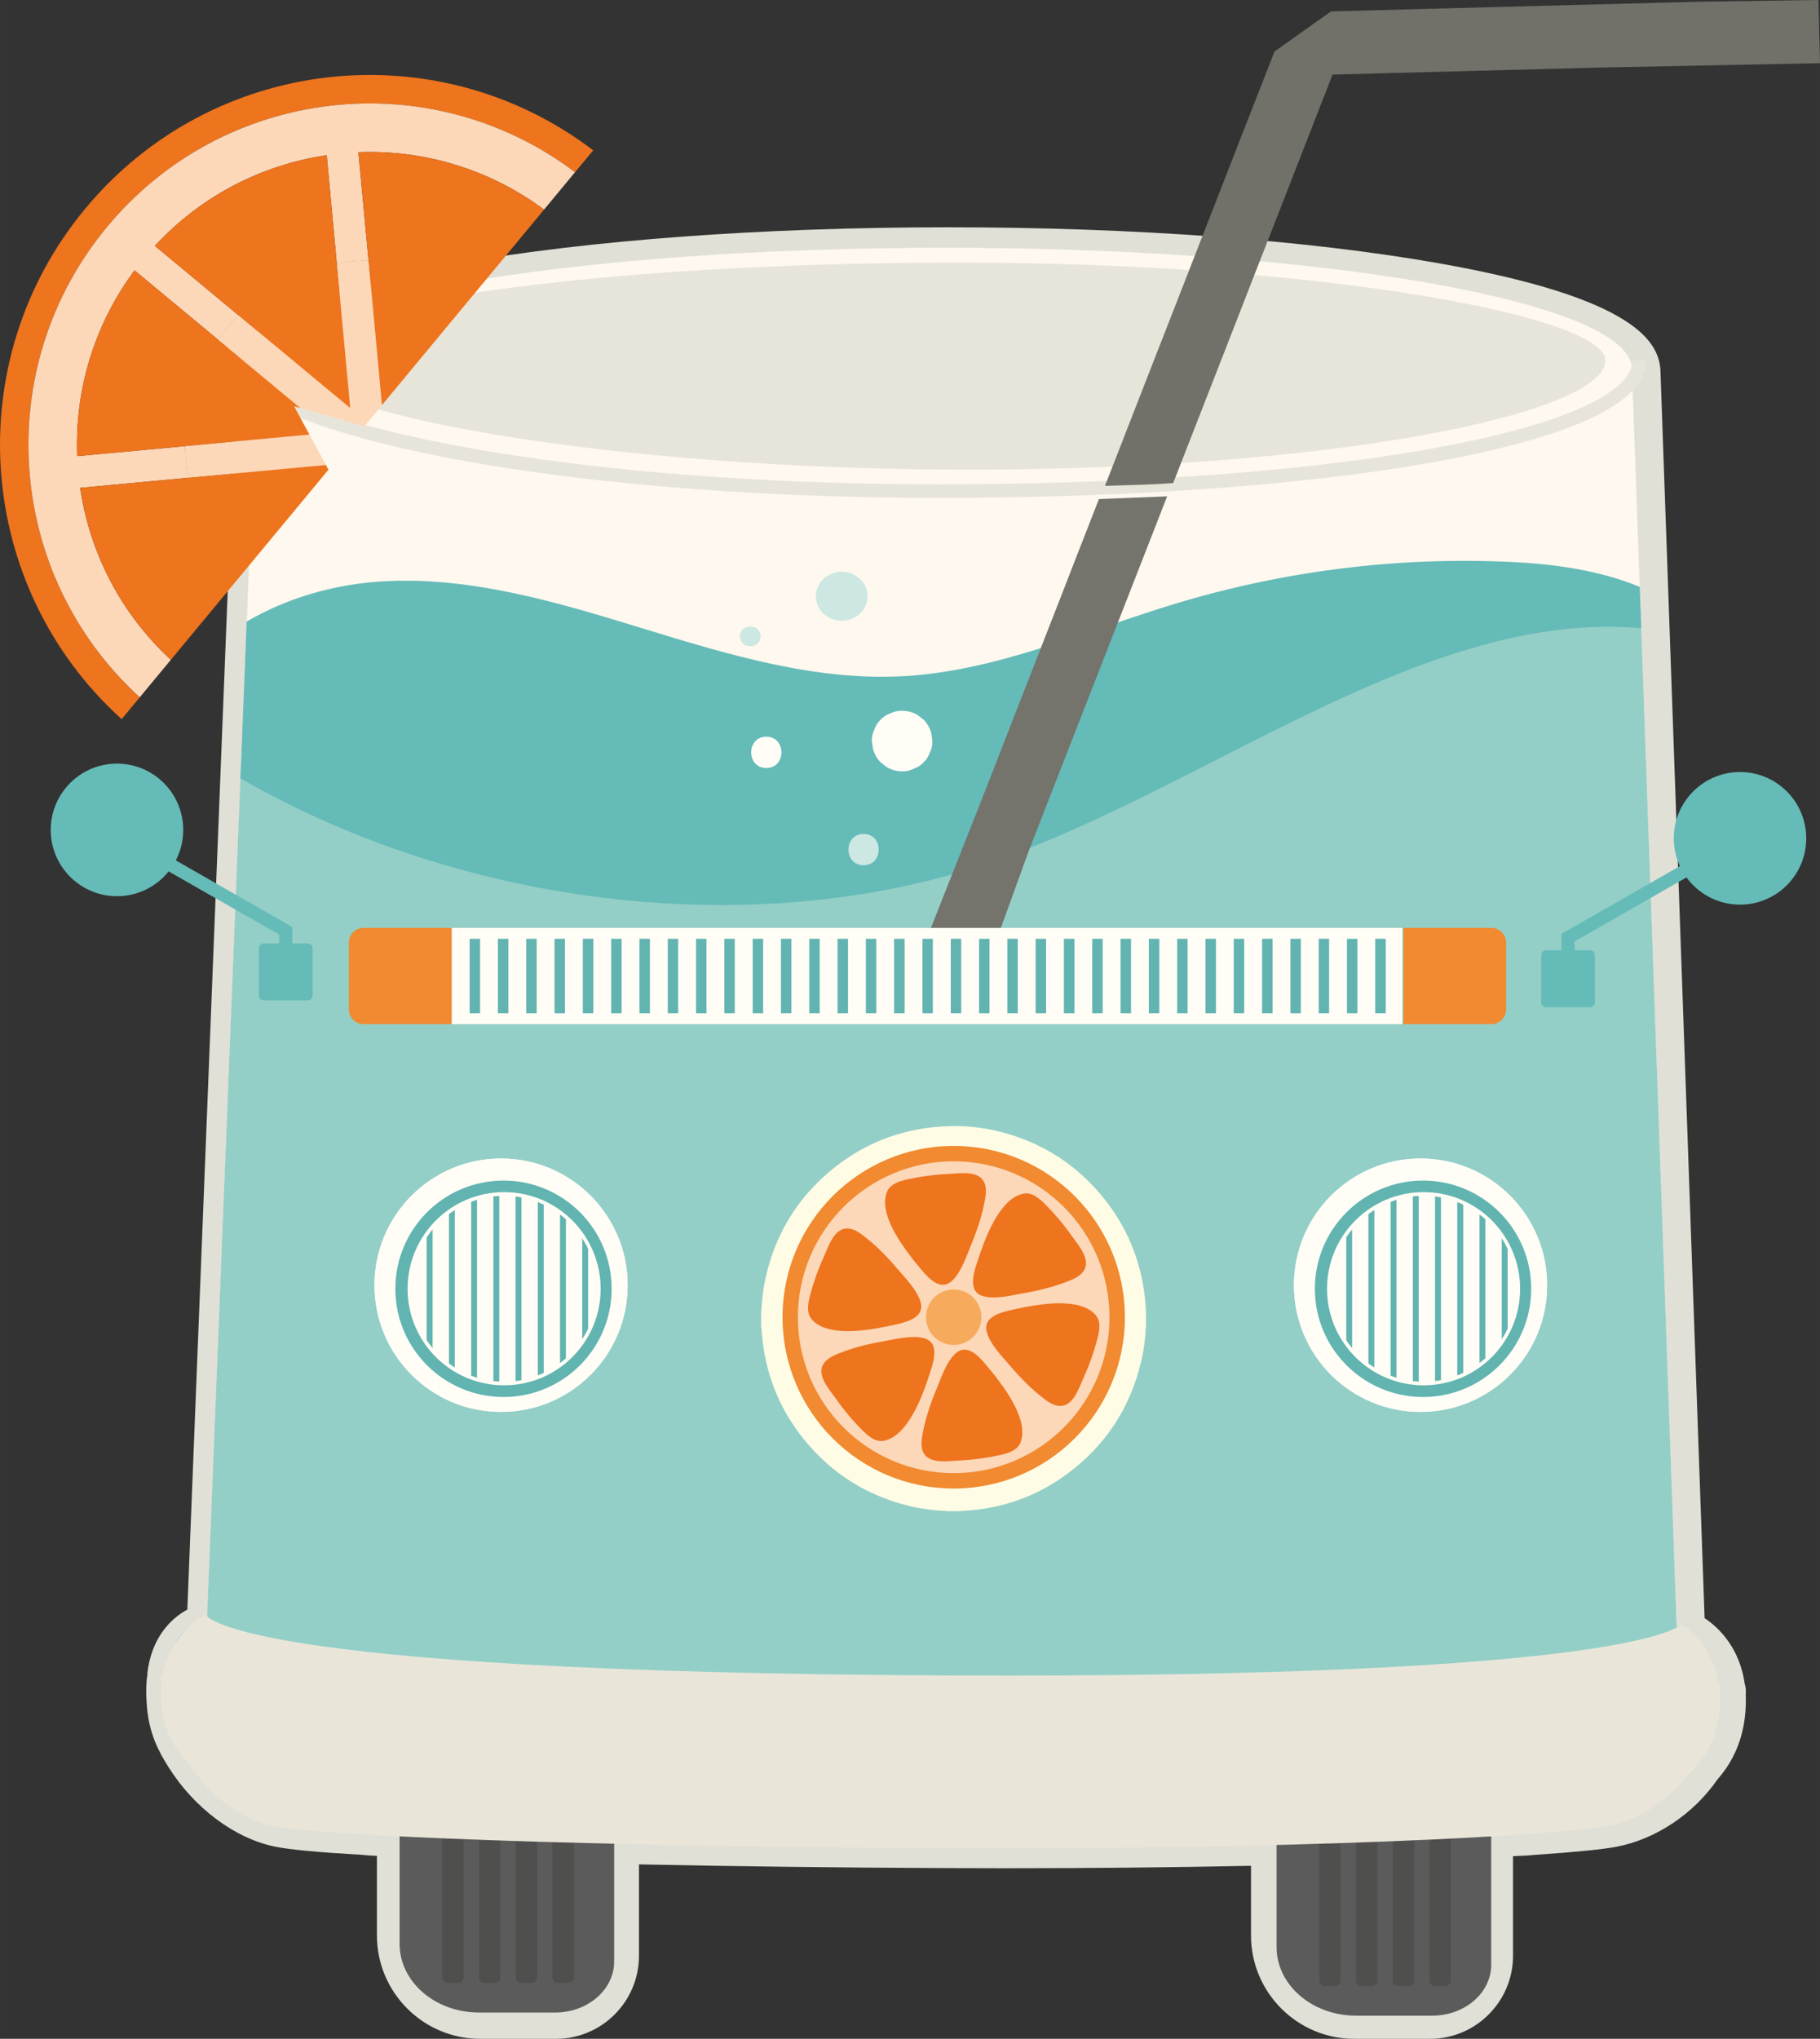
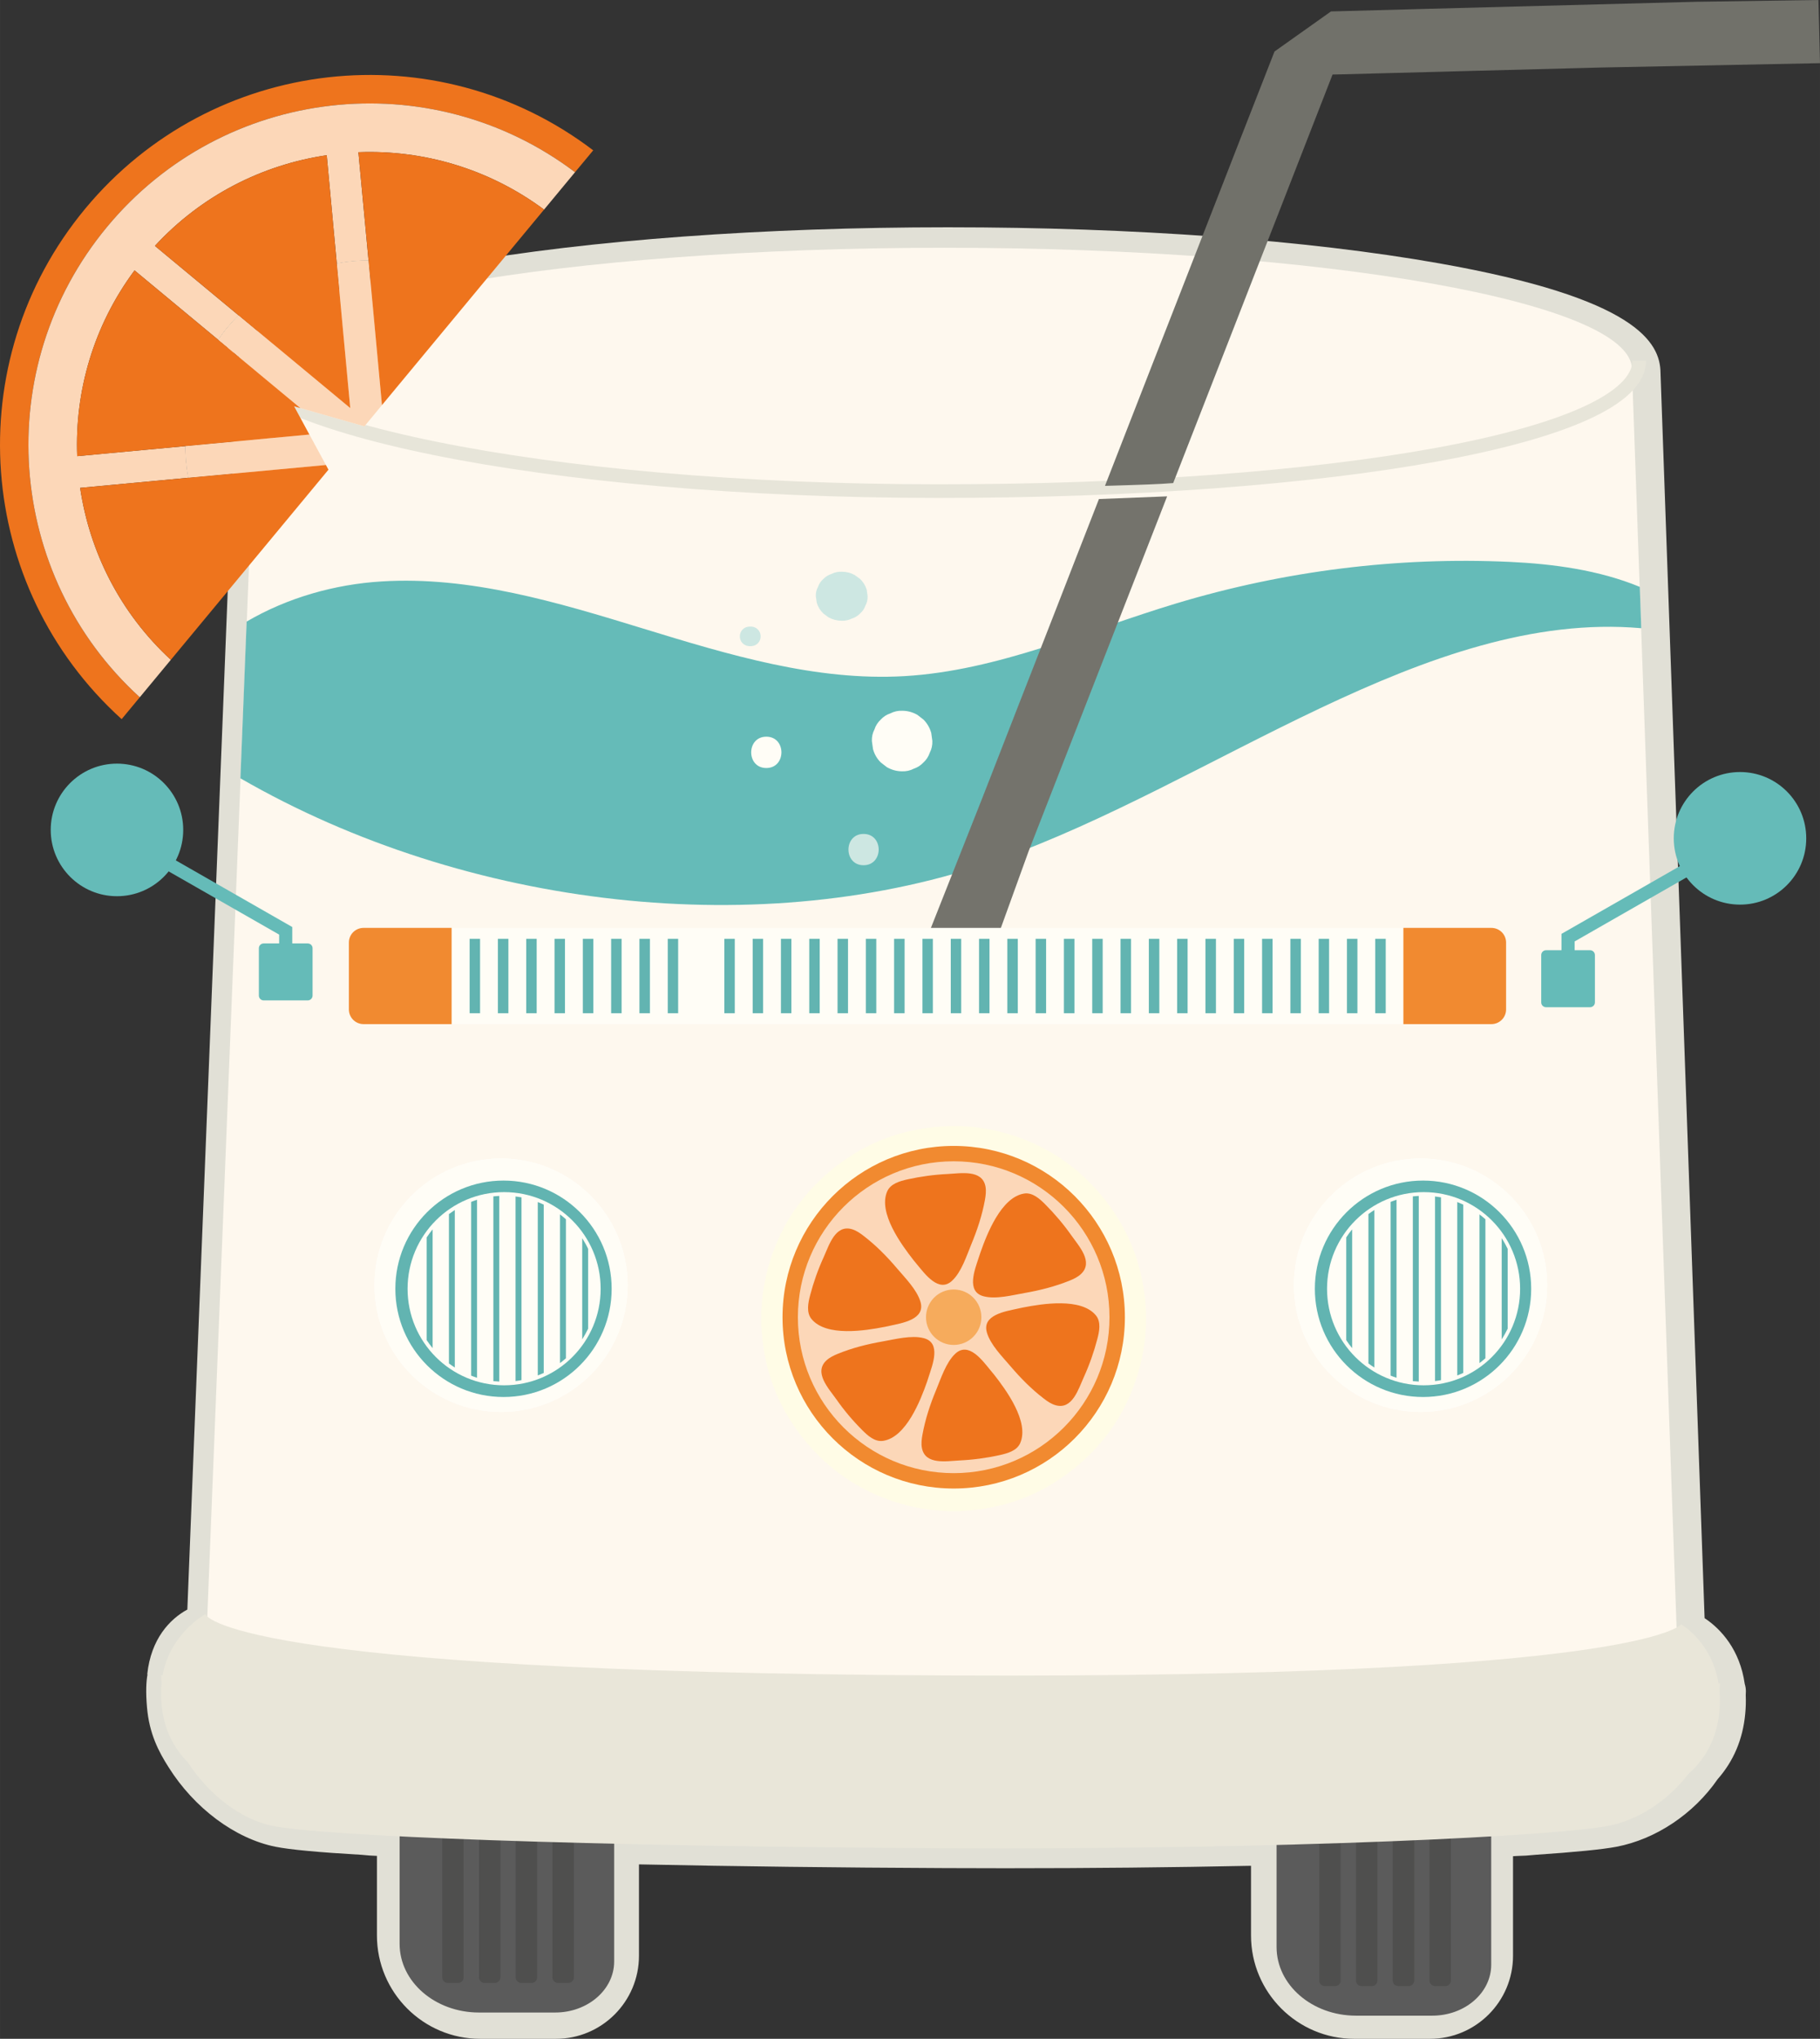
<svg xmlns="http://www.w3.org/2000/svg" xml:space="preserve" width="53.679mm" height="60.094mm" version="1.1" style="shape-rendering:geometricPrecision; text-rendering:geometricPrecision; image-rendering:optimizeQuality; fill-rule:evenodd; clip-rule:evenodd" viewBox="0 0 5318.11 5953.69">
  <rect x="0" y="0" width="5318.11" height="5953.69" fill="#333333" stroke="none" />
  <defs>
    <style type="text/css">
   
    .str0 {stroke:#E7E5D9;stroke-width:39.78;stroke-miterlimit:10}
    .fil8 {fill:none;fill-rule:nonzero}
    .fil17 {fill:#FEFEFE;fill-rule:nonzero}
    .fil2 {fill:#5B5B5B;fill-rule:nonzero}
    .fil3 {fill:#4F4F4E;fill-rule:nonzero}
    .fil13 {fill:#FFFDF6;fill-rule:nonzero}
    .fil0 {fill:#E1E0D6;fill-rule:nonzero}
    .fil7 {fill:#E7E5D9;fill-rule:nonzero}
    .fil19 {fill:#E9E6D9;fill-rule:nonzero}
    .fil20 {fill:#71716A;fill-rule:nonzero}
    .fil6 {fill:#74736C;fill-rule:nonzero}
    .fil14 {fill:#FFFCE6;fill-rule:nonzero}
    .fil1 {fill:#FEF8EE;fill-rule:nonzero}
    .fil10 {fill:#FCD7B8;fill-rule:nonzero}
    .fil16 {fill:#F6AB5C;fill-rule:nonzero}
    .fil15 {fill:#F18A30;fill-rule:nonzero}
    .fil9 {fill:#EE741D;fill-rule:nonzero}
    .fil11 {fill:#FCF6E5;fill-rule:nonzero}
    .fil12 {fill:#CDE7E2;fill-rule:nonzero}
    .fil4 {fill:#93CFC7;fill-rule:nonzero}
    .fil5 {fill:#65BBB8;fill-rule:nonzero}
    .fil18 {fill:#62B4B1;fill-rule:nonzero}
    .fil21 {fill:#65C0B7;fill-rule:nonzero}
   
  </style>
  </defs>
  <g id="Layer_x0020_1">
    <path class="fil0" d="M3957.25 5917.99c-146.69,0 -266.01,-119.39 -266.01,-266.12l0 -239.97c-241.61,5.28 -494.9,7.94 -753.5,7.94 -57.7,0 -116.35,-0.14 -175.8,-0.42 -322.98,-1.47 -635.86,-5.35 -930.59,-11.64l0 303.44c0,114.01 -92.76,206.77 -206.8,206.77l-221.35 0c-146.69,0 -266.04,-119.39 -266.04,-266.12l0 -266.99c-5.7,-0.31 -17.68,-0.87 -18.14,-0.87 -19.85,0 -39.78,-1.19 -59.98,-3.39 -123.27,-6.99 -207.15,-14.75 -247.41,-22.93 -108.1,-21.67 -219,-104.82 -289.28,-217.01 -30.27,-47.47 -51.66,-92.69 -57.25,-158.44 -0.24,-2.82 -4.75,-56.69 1.68,-89.09l-0.98 -0.07c10.73,-102.62 70.35,-151.83 116.45,-170.25l144.21 -3634.1c0,-116 207.92,-212.29 618,-284.74 381.59,-67.45 888.38,-104.57 1427.03,-104.57 538.52,0 1045.28,37.12 1426.87,104.57 410.11,72.45 618.04,168.74 618.04,286.14l129.56 3656.12c34.91,18.97 103.52,69.69 117.43,179.89 1.58,4.13 2.42,8.57 2.35,13.11l-0.39 11.78c0.84,15.28 0.39,33.28 -1.33,50.85 -6.26,66.51 -30.83,124.22 -73.02,171.26 -65.04,95.24 -167.48,164.2 -274.46,184.61 -49.32,9.29 -154.14,17.64 -233.41,22.97 -17.19,1.92 -35.76,3.07 -53.65,3.35 -13.32,0.87 -28.34,1.68 -44.07,2.56l0 324.58c0,114.01 -92.83,206.77 -206.94,206.77l-221.21 0z" />
    <g>
      <path class="fil0" d="M2771.47 663.7c-540.65,0 -1049.67,37.33 -1433.26,105.13 -576.93,101.96 -646.69,230.96 -647.49,319.74l-143.3 3611.52c-50.96,27.82 -106.29,85.28 -117.19,189.26l0.8 0.1c-3.77,20.38 -5.45,50.62 -1.54,95.94 6.57,77.21 34.08,129.64 62.87,174.75 75.01,119.74 194.82,209.04 312.36,232.56 41.52,8.46 126.49,16.43 252.31,23.66 15,1.6 29.85,2.63 44.38,3.11l0 232.39c0,166.44 135.37,301.84 301.81,301.84l221.34 0c133.73,0 242.53,-108.76 242.53,-242.49l0 -266.91c284.18,5.84 584.72,9.47 894.63,10.83 59.55,0.29 118.24,0.43 176.01,0.43 245.88,0 486.96,-2.38 717.78,-7.16l0 203.48c0,166.44 135.36,301.84 301.73,301.84l221.21 0c133.79,0 242.66,-108.76 242.66,-242.49l0 -290.79c3.6,-0.24 7.16,-0.46 10.69,-0.66 17.97,-0.31 36.53,-1.47 55.15,-3.46 115.93,-7.87 195.37,-15.69 236.13,-23.42 115.48,-22.05 225.75,-95.76 296.1,-197.61 46.42,-52.56 73.47,-116.52 80.39,-190.23 1.78,-17.93 2.31,-36.56 1.54,-55.15l0.07 -1.92c0.04,-1.26 0.11,-2.45 0.14,-3.68 0.15,-1.85 0.22,-3.67 0.22,-5.52 0,-7.51 -1.19,-14.82 -3.36,-21.64 -13.91,-98.6 -68.75,-159.89 -117.26,-191.87l-128.82 -3636.51c-0.73,-88.77 -70.21,-217.88 -647.53,-319.91 -383.59,-67.8 -892.51,-105.13 -1433.09,-105.13zm2258.51 4275.06l0.18 0 -0.18 0zm-2258.51 -4203.62c1109.52,0 2009.18,159.09 2009.18,355.03l130.44 3681.88c2.09,-0.81 2.72,-1.44 2.72,-1.44 0,0 102.72,35.85 115.09,168.88 0.28,-0.25 0.69,-0.46 1.08,-0.73 -0.03,3.81 -0.31,7.59 -0.39,11.53 0.74,14.68 0.56,30.9 -1.15,48.06 -6.08,64.65 -30.54,114.29 -65.61,152.7 -62.87,93.21 -160.94,154.03 -253.04,171.6 -36.77,6.95 -115.44,14.78 -229.07,22.44 -16.84,1.85 -34.32,3 -51.76,3.25 -24.93,1.6 -51.66,2.93 -79.31,4.44l0 358.42c0,94.41 -76.68,171.05 -171.22,171.05l-221.21 0c-127.11,0 -230.28,-103.11 -230.28,-230.39l0 -276.49c-233.96,5.38 -500.15,8.74 -789.22,8.74 -57.67,0 -116.21,-0.14 -175.63,-0.42l-0.07 0c-358.43,-1.61 -685.73,-6.19 -966.39,-12.37l0 339.89c0,94.41 -76.72,171.05 -171.09,171.05l-221.34 0c-127.29,0 -230.36,-103.11 -230.36,-230.39l0 -300.99c-17.3,-0.84 -34.21,-1.64 -50.61,-2.52l-2.76 0c-19.08,0 -37.92,-1.19 -56.55,-3.21 -121.9,-6.96 -205.75,-14.65 -244.19,-22.48 -96.43,-19.29 -200.33,-95.94 -266.15,-200.97 -27.4,-42.92 -46.87,-82.86 -51.9,-142.46 -1.51,-17.19 0.25,-82.45 0.59,-82.45 13.91,-132.71 115.62,-146.72 115.62,-146.72l145.25 -3659.9c0,-195.94 899.6,-355.03 2009.31,-355.03z" />
    </g>
    <path class="fil1" d="M5017.72 4938.21c0.11,-3.77 0.36,-7.66 0.36,-11.36 -0.5,0.18 -0.8,0.5 -1.09,0.63 -12.33,-132.89 -114.87,-168.82 -114.87,-168.82 0,0 -0.88,0.56 -2.83,1.44l-130.62 -3681.84c0,-196.04 -899.41,-354.79 -2009.14,-354.79 -1109.61,0 -2009.21,158.75 -2009.21,354.79l-145.29 3659.79c0,0 -101.92,14.12 -115.55,146.93 -0.39,-0.35 -2.17,65.01 -0.73,82.52 5.21,59.55 24.78,99.4 51.86,142.25 65.77,105.06 169.83,181.6 266.15,201.04 38.48,7.69 122.46,15.27 244.41,22.44 18.49,2.09 37.26,3.32 56.3,3.32l2.9 0c343.46,17.82 931.57,31.8 1639.57,35.19l0.31 0c724.78,3.57 1325.78,-14.75 1666.91,-35.37 17.3,-0.14 34.67,-1.33 51.76,-3.18 113.56,-7.76 192.02,-15.45 229.11,-22.4 91.95,-17.45 189.88,-78.44 252.93,-171.71 35.06,-38.27 59.28,-88.01 65.57,-152.63 1.75,-17.09 1.89,-33.31 1.19,-48.23z" />
    <path class="fil2" d="M1236.12 5172.93c-22.62,-3.04 -45.47,-6.68 -68.47,-10.91l0 514.23c0,110.86 103.77,200.61 231.97,200.61l222.71 0c95.1,0 172.27,-66.72 172.27,-148.99l0 -505.25c-290.93,-20.31 -487.28,-40.3 -558.47,-49.69z" />
    <path class="fil3" d="M1338.68 5790.44l-30.37 0c-8.85,0 -16.11,-7.41 -16.11,-16.18l0 -636c0,-8.92 7.26,-16.01 16.11,-16.01l30.37 0c8.92,0 16.05,7.09 16.05,16.01l0 636c0,8.77 -7.13,16.18 -16.05,16.18z" />
    <path class="fil3" d="M1446.05 5790.44l-30.41 0c-8.88,0 -16.04,-7.41 -16.04,-16.18l0 -636c0,-8.92 7.16,-16.01 16.04,-16.01l30.41 0c8.78,0 16.15,7.09 16.15,16.01l0 636c0,8.77 -7.37,16.18 -16.15,16.18z" />
    <path class="fil3" d="M1553.46 5790.44l-30.34 0c-8.96,0 -16.22,-7.41 -16.22,-16.18l0 -636c0,-8.92 7.26,-16.01 16.22,-16.01l30.34 0c8.88,0 16.11,7.09 16.11,16.01l0 636c0,8.77 -7.23,16.18 -16.11,16.18z" />
    <path class="fil3" d="M1660.81 5790.44l-30.42 0c-8.91,0 -16.07,-7.41 -16.07,-16.18l0 -636c0,-8.92 7.16,-16.01 16.07,-16.01l30.42 0c9.02,0 16.14,7.09 16.14,16.01l0 636c0,8.77 -7.12,16.18 -16.14,16.18z" />
-     <path class="fil4" d="M4793.74 1776.7l-4089.4 449.68 -99.41 2502.48c0,0 -101.85,14.02 -115.55,146.91l0 0c-0.35,-0.36 -2.1,65.11 -0.7,82.34l0 0c2.72,31.87 9.61,58.13 19.56,82.21 73.5,38.39 151.47,62.15 206.91,62.15l4066.08 0c108.51,0 200.83,-77.16 235.54,-185.01 -12.58,-132.33 -114.86,-167.94 -114.86,-167.94l0 0c0,0 -0.7,0.56 -2.66,1.51l0 0 -105.51 -2974.32z" />
    <path class="fil5" d="M720.69 1815.09c119.88,-70.19 258.02,-108.79 393.78,-117.18 258.92,-16.18 514.34,60.81 764.3,137.42 250.07,76.65 505.32,154.14 764.17,139.07 273.17,-15.86 531.53,-133.33 795.37,-212.71 316.16,-95.06 645.86,-135.99 973.48,-120.89 127.48,5.92 261.13,23.93 379.73,73l4.28 120.66c-627.04,-54.93 -1248.79,452.73 -1878.07,675.78 -687.23,243.65 -1554.06,143.91 -2215.22,-237.45l18.19 -457.7z" />
    <path class="fil6" d="M3211.16 1457.29l-11.09 28.43 -54.98 140.67 -55.39 142.29 -69.56 178.03 -40.93 104.57 -87.23 223.69 -23.03 58.89 -222.77 562.62 192.57 11.23 14.16 0 153.23 -423.29 53.99 -138.2 166.79 -427.2 55.53 -142.11 54.95 -140.47 55.54 -142.28 17.45 -44.72c-60.23,2.57 -133.22,5.37 -199.23,7.83z" />
    <path class="fil2" d="M3798.86 5182.15c-22.58,-2.97 -45.5,-6.43 -68.65,-10.77l0 514.27c0,110.75 103.95,200.4 232.08,200.4l222.8 0c95.1,0 172.31,-66.51 172.31,-148.86l0 -505.1c-291.04,-20.41 -487.35,-40.37 -558.54,-49.94z" />
    <path class="fil3" d="M3901.44 5799.69l-30.5 0c-8.78,0 -16.05,-7.27 -16.05,-15.94l0 -636.07c0,-8.88 7.27,-16.08 16.05,-16.08l30.5 0c8.78,0 16.05,7.2 16.05,16.08l0 636.07c0,8.67 -7.27,15.94 -16.05,15.94z" />
    <path class="fil3" d="M4008.79 5799.69l-30.47 0c-8.95,0 -16.04,-7.27 -16.04,-15.94l0 -636.07c0,-8.88 7.09,-16.08 16.04,-16.08l30.47 0c8.88,0 16.12,7.2 16.12,16.08l0 636.07c0,8.67 -7.24,15.94 -16.12,15.94z" />
    <path class="fil3" d="M4116.14 5799.69l-30.47 0c-8.81,0 -16.04,-7.27 -16.04,-15.94l0 -636.07c0,-8.88 7.23,-16.08 16.04,-16.08l30.47 0c8.92,0 16.19,7.2 16.19,16.08l0 636.07c0,8.67 -7.27,15.94 -16.19,15.94z" />
    <path class="fil3" d="M4223.48 5799.69l-30.31 0c-8.84,0 -16.07,-7.27 -16.07,-15.94l0 -636.07c0,-8.88 7.23,-16.08 16.07,-16.08l30.31 0c8.92,0 16.18,7.2 16.18,16.08l0 636.07c0,8.67 -7.26,15.94 -16.18,15.94z" />
-     <path class="fil7" d="M4691.27 1054.81c-10.66,156.79 -808.55,316.66 -1861.48,316.66 -1052.82,0 -1981.18,-165.91 -1981.18,-323.19 0,-157.25 901.41,-281.53 1954.34,-281.53 1052.78,0 1897.5,156.75 1888.32,288.05z" />
    <path class="fil8 str0" d="M4789.84 1053.25c0,224.67 -898.76,380.9 -2048.25,380.9 -1149.45,0 -2080.51,-193.7 -2080.51,-418.35" />
    <path class="fil9" d="M248.83 609.6c-370.9,447.15 -320.46,1104.68 106.63,1490.4l52.91 -63.82c-391.61,-356.57 -437.34,-961.78 -95.59,-1373.59 341.64,-412 944.82,-478.79 1367.51,-159.73l53.09 -63.86c-457.99,-348.7 -1113.53,-276.73 -1484.57,170.6z" />
    <path class="fil10" d="M312.78 662.59c-341.75,411.83 -296.04,1017.03 95.63,1373.59l90.8 -109.47c-148.08,-136.44 -237.39,-314.97 -265.03,-502.06l316.02 -29.5c-5.46,-30.54 -8.28,-61.34 -8.6,-92.47l-316.02 29.33c-7.38,-188.98 47.32,-380.69 167.55,-542.44l244.48 202.79c8.81,-12.48 17.93,-25 28.03,-37.15 9.96,-11.92 20.59,-23.31 31.43,-34.47l-244.45 -202.74c136.66,-147.96 315.12,-237.18 502.1,-264.72l29.39 316.13c30.58,-5.63 61.58,-8.56 92.79,-8.85l-29.67 -316.09c188.87,-7.27 380.76,47.54 542.54,167.59l90.52 -109.19c-422.65,-319.06 -1025.87,-252.27 -1367.51,159.73z" />
    <path class="fil11" d="M1076.9 760.56l39.17 422.42 -51.36 61.96 -186.94 -53.25 -240.17 -199.33c8.81,-12.47 17.93,-24.99 28.03,-37.15 9.97,-11.92 20.59,-23.34 31.43,-34.46l326.41 270.9 -39.36 -422.28c30.62,-5.63 61.58,-8.56 92.8,-8.81zm-124.62 597.28l-402.05 37.32c-5.49,-30.54 -8.32,-61.38 -8.6,-92.48l362.4 -33.82 48.25 88.99z" />
    <path class="fil10" d="M1076.9 760.56l39.17 422.42 -51.36 61.96 -186.94 -53.25 -240.17 -199.33c8.81,-12.47 17.93,-24.99 28.03,-37.15 9.97,-11.92 20.59,-23.34 31.43,-34.46l326.41 270.9 -39.36 -422.28c30.62,-5.63 61.58,-8.56 92.8,-8.81zm-124.62 597.28l-402.05 37.32c-5.49,-30.54 -8.32,-61.38 -8.6,-92.48l362.4 -33.82 48.25 88.99z" />
    <path class="fil9" d="M234.18 1424.65c27.64,187.12 116.95,365.62 265.03,502.1l202.67 -244.3 257.85 -310.85 -7.46 -13.76 -402.07 37.35 -316.02 29.46z" />
    <path class="fil9" d="M954.72 453.26c-187.02,27.58 -365.44,116.77 -502.1,264.79l244.34 202.67 326.5 270.93 -39.35 -422.41 -29.39 -315.99z" />
    <path class="fil9" d="M1047.22 444.47l29.67 316.09 39.18 422.42 270.83 -326.43 202.86 -244.52c-161.76,-120.02 -353.63,-174.82 -542.54,-167.55z" />
    <path class="fil9" d="M877.69 1191.67l-240.06 -199.3 -244.48 -202.78c-120.23,161.72 -175.03,353.53 -167.66,542.54l316.13 -29.42 362.44 -33.8 -44.71 -82.46 18.35 5.23z" />
    <path class="fil12" d="M2532.52 1722.03c-3.67,-12.03 -10.07,-22.55 -19.43,-31.5 -5.21,-3.67 -10.17,-7.55 -15.42,-11.19 -11.74,-6.57 -24.46,-9.82 -37.99,-9.82 -10.55,-0.32 -20.34,1.64 -29.29,6.18 -9.36,2.94 -17.55,7.77 -24.39,14.82 -7.31,6.4 -12.55,14.12 -15.62,23 -4.72,8.49 -6.89,17.75 -6.5,27.57 0.83,6.4 1.78,12.61 2.75,19.05 3.54,12.16 10.04,22.68 19.37,31.55 5.13,3.71 10.23,7.38 15.27,11.22 11.89,6.39 24.61,9.71 38.41,9.78 10.31,0.32 20.03,-1.74 29.12,-6.29 9.26,-2.75 17.41,-7.79 24.29,-14.71 7.44,-6.46 12.47,-14.12 15.55,-22.93 4.72,-8.63 7.02,-17.75 6.57,-27.68l-2.69 -19.08z" />
    <path class="fil13" d="M2721.13 2140.42c-4.16,-14.89 -11.64,-28.04 -22.62,-39.04 -6.04,-4.65 -11.99,-9.15 -17.96,-13.94 -13.8,-7.8 -28.66,-11.92 -44.52,-11.92 -12.13,-0.46 -23.52,2.09 -34.22,7.62 -10.94,3.53 -20.34,9.57 -28.31,18.24 -8.53,7.98 -14.79,17.52 -18.25,28.52 -5.52,10.52 -7.97,21.78 -7.62,33.83 0.94,8.03 2.1,15.72 3.32,23.7 4.05,14.92 11.57,27.99 22.55,38.94 5.93,4.65 11.99,9.29 17.89,13.87 13.91,7.97 28.66,12.06 44.63,12.13 11.99,0.39 23.55,-2.09 34.11,-7.65 10.87,-3.61 20.27,-9.65 28.37,-18.35 8.71,-7.87 14.68,-17.55 18.32,-28.38 5.49,-10.55 7.94,-21.81 7.55,-34.25l-3.25 -23.31z" />
    <path class="fil13" d="M2239.19 2151.24c-58.82,0 -59,91.5 0,91.5 58.86,0 58.96,-91.5 0,-91.5z" />
    <path class="fil12" d="M2192.28 1829.67c-40.47,0 -40.65,57.28 0,57.28 40.44,0 40.44,-57.28 0,-57.28z" />
    <path class="fil12" d="M2523.32 2435.21c-58.75,0 -58.86,91.39 0,91.39 58.85,0 59.07,-91.39 0,-91.39z" />
    <path class="fil14" d="M2224.14 3873.8l0 -46.52c1.37,-0.66 0.8,-1.74 0.8,-2.79 1.6,-32.54 5.7,-64.87 13,-96.7 28.28,-123.76 90.84,-226.91 188.04,-308.34 93.52,-78.46 201.87,-121.48 323.78,-129.81 57.35,-4.05 113.94,0.7 169.37,14.41 126.94,31.59 230.99,98.9 311.41,201.66 70.36,90.31 108.8,193.1 117.01,307.21 0.21,5.1 -0.46,10.17 1.26,15.03l0 45.86c-1.26,0.69 -0.69,1.88 -0.69,2.96 -1.54,32.93 -5.7,65.78 -13.38,98.04 -32.51,138.16 -106.08,249.16 -220.89,332.49 -86.26,62.52 -183.28,96.7 -289.67,104.05 -5.53,0.46 -10.98,-0.18 -16.04,1.43l-44.04 0c-0.81,-1.43 -2,-0.8 -3.08,-0.8 -38.48,-1.67 -76.61,-7.16 -113.83,-16.81 -115.72,-30.23 -212.57,-90.62 -289.56,-181.81 -79.42,-93.66 -122.96,-202.37 -131.91,-324.94 -0.39,-4.89 0.28,-9.93 -1.58,-14.6z" />
    <path class="fil15" d="M3286.98 3846.53c0,-276.25 -224.1,-500.29 -500.25,-500.29 -276.15,0 -500.14,224.03 -500.14,500.29 0,276.24 223.99,500.18 500.14,500.18 276.15,0 500.25,-223.93 500.25,-500.18z" />
    <path class="fil10" d="M3241.96 3846.53c0,-251.44 -203.9,-455.38 -455.23,-455.38 -251.44,0 -455.3,203.94 -455.3,455.38 0,251.44 203.86,455.27 455.3,455.27 251.33,0 455.23,-203.83 455.23,-455.27z" />
    <path class="fil16" d="M2867.66 3846.53c0,-44.77 -36.25,-81.02 -80.91,-81.02 -44.77,0 -80.91,36.25 -80.91,81.02 0,44.66 36.14,80.91 80.91,80.91 44.66,0 80.91,-36.25 80.91,-80.91z" />
    <path class="fil9" d="M2864.76 3657.86c18.98,-54.27 60.81,-162.02 127.99,-172.55 24.43,-3.74 45.6,15.76 61.51,31.66 27.96,28.03 53.68,58.4 76.43,90.69 21.39,30.58 65.46,77.32 28.14,112.51 -9.37,8.95 -21.57,14.68 -33.66,19.54 -42.08,16.99 -86.15,28.18 -130.64,35.96 -36,6.22 -83.92,19.09 -120.06,9.72 -52.25,-13.25 -25.76,-78.33 -14.82,-112.4 1.71,-5.21 3.36,-10.14 5.1,-15.14z" />
    <path class="fil9" d="M2904.2 4013.45c35.61,45.2 104.05,138.34 76.89,200.65 -9.79,22.58 -37.65,29.99 -59.59,34.95 -38.62,8.56 -78.08,13.84 -117.68,15.69 -36.97,1.71 -100.45,14.05 -109.95,-36.49 -2.49,-12.86 -0.7,-26.08 1.6,-38.91 8.1,-44.55 22.22,-87.83 39.63,-129.6 14.05,-33.66 28.91,-80.9 56.07,-106.52 39.14,-36.91 80.03,20.23 102.86,47.98 3.5,3.92 6.89,8.07 10.17,12.24z" />
    <path class="fil9" d="M2988.86 3818.21c56.52,-11.08 170.56,-29.56 213.59,23.14 15.58,19.19 9.71,47.22 3.94,68.92 -10.03,38.3 -23.24,75.73 -39.7,111.83 -15.46,33.87 -33.24,95.66 -82.52,81.27 -12.51,-3.64 -23.67,-11.09 -34.04,-19.26 -36,-27.47 -67.91,-59.84 -97.34,-94.37 -23.52,-27.75 -58.75,-62.67 -69.03,-98.57 -15.1,-51.59 54.53,-61.86 89.55,-69.65 5.13,-1.16 10.41,-2.28 15.54,-3.33z" />
    <path class="fil9" d="M2669.15 3679.61c-35.34,-45.23 -103.98,-138.3 -76.71,-200.62 9.92,-22.65 37.53,-30.12 59.44,-35.05 38.66,-8.53 78.22,-13.84 117.51,-15.69 37.15,-1.81 100.62,-14.01 110.23,36.46 2.38,12.68 0.7,26.07 -1.54,38.94 -8.07,44.55 -22.37,87.86 -39.74,129.6 -13.88,33.62 -28.76,80.94 -56.09,106.49 -39.18,37.01 -79.93,-20.34 -102.97,-47.74 -3.39,-4.2 -6.61,-8.39 -10.14,-12.37z" />
    <path class="fil9" d="M2584.62 3874.74c-56.44,11.01 -170.55,29.45 -213.51,-23.17 -15.49,-19.09 -9.68,-47.08 -3.98,-68.96 10.03,-38.2 23.24,-75.66 39.74,-111.66 15.49,-33.86 33.34,-95.83 82.59,-81.47 12.51,3.74 23.63,11.35 33.86,19.36 35.96,27.54 68.01,59.84 97.24,94.37 23.52,27.82 58.71,62.66 69.2,98.57 14.88,51.69 -54.63,61.86 -89.55,69.65 -5.17,1.23 -10.34,2.28 -15.58,3.33z" />
    <path class="fil9" d="M2708.81 4035.15c-19.04,54.39 -61.09,161.96 -128.02,172.31 -24.5,3.91 -45.68,-15.58 -61.47,-31.49 -28.04,-27.93 -53.58,-58.37 -76.27,-90.84 -21.53,-30.45 -65.88,-77.17 -28.41,-112.33 9.54,-8.92 21.64,-14.61 33.69,-19.58 42.08,-17.09 86.01,-28.17 130.88,-36.03 35.66,-6.22 83.64,-18.94 119.71,-9.65 52.25,13.18 25.76,78.23 14.82,112.44 -1.51,5.14 -3.18,10.07 -4.93,15.17z" />
    <path class="fil17" d="M3780.96 3753.09c0,204.43 165.53,369.92 369.92,369.92 204.36,0 369.92,-165.49 369.92,-369.92 0,-204.25 -165.56,-370.03 -369.92,-370.03 -204.39,0 -369.92,165.78 -369.92,370.03z" />
    <path class="fil13" d="M3780.96 3753.09c0,204.43 165.53,369.92 369.92,369.92 204.36,0 369.92,-165.49 369.92,-369.92 0,-204.25 -165.56,-370.03 -369.92,-370.03 -204.39,0 -369.92,165.78 -369.92,370.03z" />
    <path class="fil18" d="M3842.08 3763.47c0,174.52 141.68,315.99 316.09,315.99 174.41,0 316.02,-141.48 316.02,-315.99 0,-174.65 -141.61,-316.02 -316.02,-316.02 -174.41,0 -316.09,141.38 -316.09,316.02z" />
    <path class="fil13" d="M3877.68 3763.47c0,155.74 126.49,281.84 282.23,281.84 155.81,0 281.94,-126.1 281.94,-281.84 0,-155.87 -126.13,-282.29 -281.94,-282.29 -155.74,0 -282.23,126.42 -282.23,282.29z" />
    <path class="fil18" d="M4275.63 3517.62c-5.8,-2.68 -11.53,-5.06 -17.48,-7.51l0 506.4c5.94,-2.24 11.68,-4.65 17.48,-7.3l0 -491.59zm64.8 42.85c-5.63,-4.99 -11.36,-9.75 -17.27,-14.19l0 434.13c5.9,-4.44 11.64,-9.16 17.27,-14.09l0 -405.85zm-129.81 -64.06c-5.7,-0.91 -11.54,-1.85 -17.38,-2.52l0 539.01c5.84,-0.66 11.68,-1.6 17.38,-2.66l0 -533.83zm194.88 150.39c-5.31,-10.77 -10.87,-21.18 -17.47,-31.11l0 295.34c6.6,-9.89 12.16,-20.45 17.47,-31l0 -233.23zm-471.72 -33.34l0 299.9c5.21,8.21 11.01,15.91 17.27,23.46l0 -346.85c-6.26,7.48 -12.06,15.2 -17.27,23.49zm146.96 -110.03c-5.84,1.82 -11.46,4.09 -17.26,6.26l0 507.37c5.8,2.24 11.42,4.41 17.26,6.26l0 -519.89zm64.94 -11.15c-5.77,0.42 -11.46,0.66 -17.27,1.36l0 539.5c5.81,0.59 11.5,0.87 17.27,1.26l0 -542.12zm-129.81 41.07c-5.81,3.84 -11.71,7.76 -17.3,11.92l0 436.22c5.59,4.19 11.49,8.18 17.3,11.85l0 -459.98z" />
    <path class="fil17" d="M1094.22 3753.09c0,204.43 165.6,369.92 369.92,369.92 204.18,0 369.85,-165.49 369.85,-369.92 0,-204.25 -165.67,-370.03 -369.85,-370.03 -204.32,0 -369.92,165.78 -369.92,370.03z" />
    <path class="fil13" d="M1094.22 3753.09c0,204.43 165.6,369.92 369.92,369.92 204.18,0 369.85,-165.49 369.85,-369.92 0,-204.25 -165.67,-370.03 -369.85,-370.03 -204.32,0 -369.92,165.78 -369.92,370.03z" />
    <path class="fil18" d="M1155.23 3763.47c0,174.52 141.56,315.99 316.09,315.99 174.45,0 315.95,-141.48 315.95,-315.99 0,-174.65 -141.51,-316.02 -315.95,-316.02 -174.54,0 -316.09,141.38 -316.09,316.02z" />
    <path class="fil13" d="M1190.96 3763.47c0,155.74 126.17,281.84 281.95,281.84 155.8,0 282.22,-126.1 282.22,-281.84 0,-155.87 -126.42,-282.29 -282.22,-282.29 -155.78,0 -281.95,126.42 -281.95,282.29z" />
    <path class="fil18" d="M1588.8 3517.62c-5.8,-2.68 -11.53,-5.06 -17.41,-7.51l0 506.4c5.88,-2.24 11.61,-4.65 17.41,-7.3l0 -491.59zm64.87 42.85c-5.6,-4.99 -11.29,-9.75 -17.27,-14.19l0 434.13c5.97,-4.44 11.67,-9.16 17.27,-14.09l0 -405.85zm-129.87 -64.06c-5.81,-0.91 -11.46,-1.85 -17.31,-2.52l0 539.01c5.85,-0.66 11.5,-1.6 17.31,-2.66l0 -533.83zm194.71 150.39c-5.07,-10.77 -10.98,-21.18 -17.27,-31.11l0 295.34c6.29,-9.89 12.2,-20.45 17.27,-31l0 -233.23zm-471.73 -33.34l0 299.9c5.42,8.21 11.19,15.91 17.34,23.46l0 -346.85c-6.15,7.48 -11.92,15.2 -17.34,23.49zm147.14 -110.03c-5.84,1.82 -11.56,4.09 -17.16,6.26l0 507.37c5.6,2.24 11.32,4.41 17.16,6.26l0 -519.89zm64.94 -11.15c-5.77,0.42 -11.6,0.66 -17.23,1.36l0 539.5c5.63,0.59 11.46,0.87 17.23,1.26l0 -542.12zm-129.91 41.07c-5.87,3.84 -11.49,7.76 -17.12,11.92l0 436.22c5.63,4.19 11.25,8.18 17.12,11.85l0 -459.98z" />
    <path class="fil5" d="M4890.83 2448.03c0,107.05 86.65,193.59 193.67,193.59 106.88,0 193.41,-86.54 193.41,-193.59 0,-106.95 -86.53,-193.56 -193.41,-193.56 -107.02,0 -193.67,86.61 -193.67,193.56z" />
    <path class="fil5" d="M4581.79 2917.27c10.63,0 19.33,-8.57 19.33,-19.3l0 -148.78 532.96 -304.85c9.23,-5.2 12.51,-16.95 7.27,-26.04 -5.38,-9.29 -16.98,-12.51 -26.21,-7.16l-552.39 315.88 0 170.94c0,10.73 8.63,19.3 19.04,19.3z" />
    <path class="fil5" d="M4646.3 2774.83l-128.7 0c-7.86,0 -14.08,6.33 -14.08,14.12l0 138.24c0,7.69 6.22,14.05 14.08,14.05l128.7 0c7.79,0 14.12,-6.36 14.12,-14.05l0 -138.24c0,-7.79 -6.33,-14.12 -14.12,-14.12z" />
    <path class="fil5" d="M535.35 2423.4c0,106.99 -86.65,193.67 -193.6,193.67 -106.77,0 -193.55,-86.68 -193.55,-193.67 0,-106.81 86.78,-193.49 193.55,-193.49 106.95,0 193.6,86.68 193.6,193.49z" />
    <path class="fil5" d="M834.98 2897.38c-10.7,0 -19.3,-8.7 -19.3,-19.29l0 -148.9 -533.1 -304.77c-9.12,-5.2 -12.33,-16.84 -7.02,-26.15 5.17,-9.18 16.88,-12.36 26.11,-7.02l552.33 315.78 0 171.05c0,10.59 -8.49,19.29 -19.01,19.29z" />
    <path class="fil5" d="M770.48 2754.99l128.66 0c7.83,0 14.19,6.12 14.19,14.02l0 138.3c0,7.69 -6.36,14.02 -14.19,14.02l-128.66 0c-7.72,0 -14.05,-6.33 -14.05,-14.02l0 -138.3c0,-7.9 6.33,-14.02 14.05,-14.02z" />
    <path class="fil19" d="M5024.7 4940.91c0.55,-9.06 0.8,-17.75 1.01,-26.25 -1.08,0.91 -2.48,1.85 -3.8,2.72 -19.51,-123.06 -109.44,-174.12 -109.44,-174.12 0,0 -110.58,158.58 -2143.87,149.34 -2123.22,-9.71 -2168.82,-179.12 -2168.82,-179.12 0,0 -104.29,57.53 -124.92,180.35 -1.54,-0.95 -2.68,-1.82 -3.91,-2.79 0,8.35 0.39,16.87 0.8,25.54 -1.4,17.41 -1.67,36.18 -0.07,56.91 6.19,74.86 35.3,130.5 76.93,172.41 63.47,98 156.71,166.19 243.71,185.1 143.96,31.14 921.96,60.64 1953.5,66.09 1031.71,5.28 1813.8,-36.59 1958,-66.09 81.37,-16.84 167.48,-69.8 230.02,-151.13 48.27,-42.64 82.69,-101.21 90.38,-182.9 1.84,-20.37 1.67,-38.87 0.49,-56.06z" />
    <path class="fil20" d="M4677.67 197.18l0 0 640.44 -12.72 -4.55 -184.46 -356.77 5.2 -45.86 1.19 -749.97 19.68 -46.03 1.26 -225.75 6.05 -165 117.01 -116.07 296.62 -24.54 63.09 -165.28 423.36 -48.33 123.41 -81.37 208.59 -36.14 92.79 -23.67 60.59c109.19,-3.24 158.6,-4.93 199.33,-8.17l182.44 -467.21 55.43 -142.33 66.16 -168.98 44.32 -113.7 117.22 -300.58 0 -0.21 32.3 -0.7 151.13 -4.01 149.34 -3.88 60.89 -1.67 314.59 -8.21 75.74 -2z" />
    <polygon class="fil13" points="4097.91,2990.63 1319.64,2990.63 1319.64,2709.59 4097.91,2709.59 " />
    <polygon class="fil18" points="1402.75,2958.75 1372.28,2958.75 1372.28,2741.43 1402.75,2741.43 " />
    <polygon class="fil18" points="1485.56,2958.75 1454.83,2958.75 1454.83,2741.43 1485.56,2741.43 " />
    <polygon class="fil18" points="1568.17,2958.75 1537.63,2958.75 1537.63,2741.43 1568.17,2741.43 " />
    <polygon class="fil18" points="1650.87,2958.75 1620.35,2958.75 1620.35,2741.43 1650.87,2741.43 " />
    <polygon class="fil18" points="1733.66,2958.75 1703.08,2958.75 1703.08,2741.43 1733.66,2741.43 " />
    <polygon class="fil18" points="1816.29,2958.75 1785.78,2958.75 1785.78,2741.43 1816.29,2741.43 " />
    <polygon class="fil18" points="1899.06,2958.75 1868.47,2958.75 1868.47,2741.43 1899.06,2741.43 " />
    <polygon class="fil18" points="1981.6,2958.75 1951.2,2958.75 1951.2,2741.43 1981.6,2741.43 " />
-     <polygon class="fil18" points="2064.3,2958.75 2033.89,2958.75 2033.89,2741.43 2064.3,2741.43 " />
    <polygon class="fil18" points="2147.03,2958.75 2116.59,2958.75 2116.59,2741.43 2147.03,2741.43 " />
    <polygon class="fil18" points="2229.83,2958.75 2199.35,2958.75 2199.35,2741.43 2229.83,2741.43 " />
    <polygon class="fil18" points="2312.42,2958.75 2281.93,2958.75 2281.93,2741.43 2312.42,2741.43 " />
    <polygon class="fil18" points="2395.17,2958.75 2364.67,2958.75 2364.67,2741.43 2395.17,2741.43 " />
    <polygon class="fil18" points="2477.94,2958.75 2447.32,2958.75 2447.32,2741.43 2477.94,2741.43 " />
    <polygon class="fil18" points="2560.53,2958.75 2530.09,2958.75 2530.09,2741.43 2560.53,2741.43 " />
    <polygon class="fil18" points="2643.26,2958.75 2612.61,2958.75 2612.61,2741.43 2643.26,2741.43 " />
    <polygon class="fil18" points="2725.85,2958.75 2695.47,2958.75 2695.47,2741.43 2725.85,2741.43 " />
    <polygon class="fil18" points="2808.68,2958.75 2778.17,2958.75 2778.17,2741.43 2808.68,2741.43 " />
    <polygon class="fil18" points="2891.37,2958.75 2860.79,2958.75 2860.79,2741.43 2891.37,2741.43 " />
    <polygon class="fil18" points="2974.03,2958.75 2943.41,2958.75 2943.41,2741.43 2974.03,2741.43 " />
    <polygon class="fil18" points="3056.76,2958.75 3026.14,2958.75 3026.14,2741.43 3056.76,2741.43 " />
    <polygon class="fil18" points="3139.53,2958.75 3108.76,2958.75 3108.76,2741.43 3139.53,2741.43 " />
    <polygon class="fil18" points="3222.07,2958.75 3191.56,2958.75 3191.56,2741.43 3222.07,2741.43 " />
    <polygon class="fil18" points="3304.87,2958.75 3274.29,2958.75 3274.29,2741.43 3304.87,2741.43 " />
    <polygon class="fil18" points="3387.6,2958.75 3356.98,2958.75 3356.98,2741.43 3387.6,2741.43 " />
    <polygon class="fil18" points="3470.22,2958.75 3439.65,2958.75 3439.65,2741.43 3470.22,2741.43 " />
    <polygon class="fil18" points="3553.03,2958.75 3522.37,2958.75 3522.37,2741.43 3553.03,2741.43 " />
    <polygon class="fil18" points="3635.57,2958.75 3605.1,2958.75 3605.1,2741.43 3635.57,2741.43 " />
    <polygon class="fil18" points="3718.45,2958.75 3687.86,2958.75 3687.86,2741.43 3718.45,2741.43 " />
    <polygon class="fil18" points="3801.06,2958.75 3770.56,2958.75 3770.56,2741.43 3801.06,2741.43 " />
    <polygon class="fil18" points="3883.65,2958.75 3853.25,2958.75 3853.25,2741.43 3883.65,2741.43 " />
    <polygon class="fil18" points="3966.42,2958.75 3935.83,2958.75 3935.83,2741.43 3966.42,2741.43 " />
    <polygon class="fil18" points="4049.15,2958.75 4018.53,2958.75 4018.53,2741.43 4049.15,2741.43 " />
    <path class="fil15" d="M1062.33 2990.61l257.3 0 0 -281.03 -257.3 0c-23.67,0 -42.89,19.08 -42.89,42.78l0 195.4c0,23.67 19.22,42.85 42.89,42.85z" />
    <path class="fil15" d="M4357.89 2990.61l-257.06 0 0 -281.03 257.06 0c23.63,0 42.95,19.08 42.95,42.78l0 195.4c0,23.67 -19.32,42.85 -42.95,42.85z" />
    <polygon class="fil21" points="1090.99,2667.34 1090.99,2667.34 1090.99,2653.99 " />
  </g>
</svg>